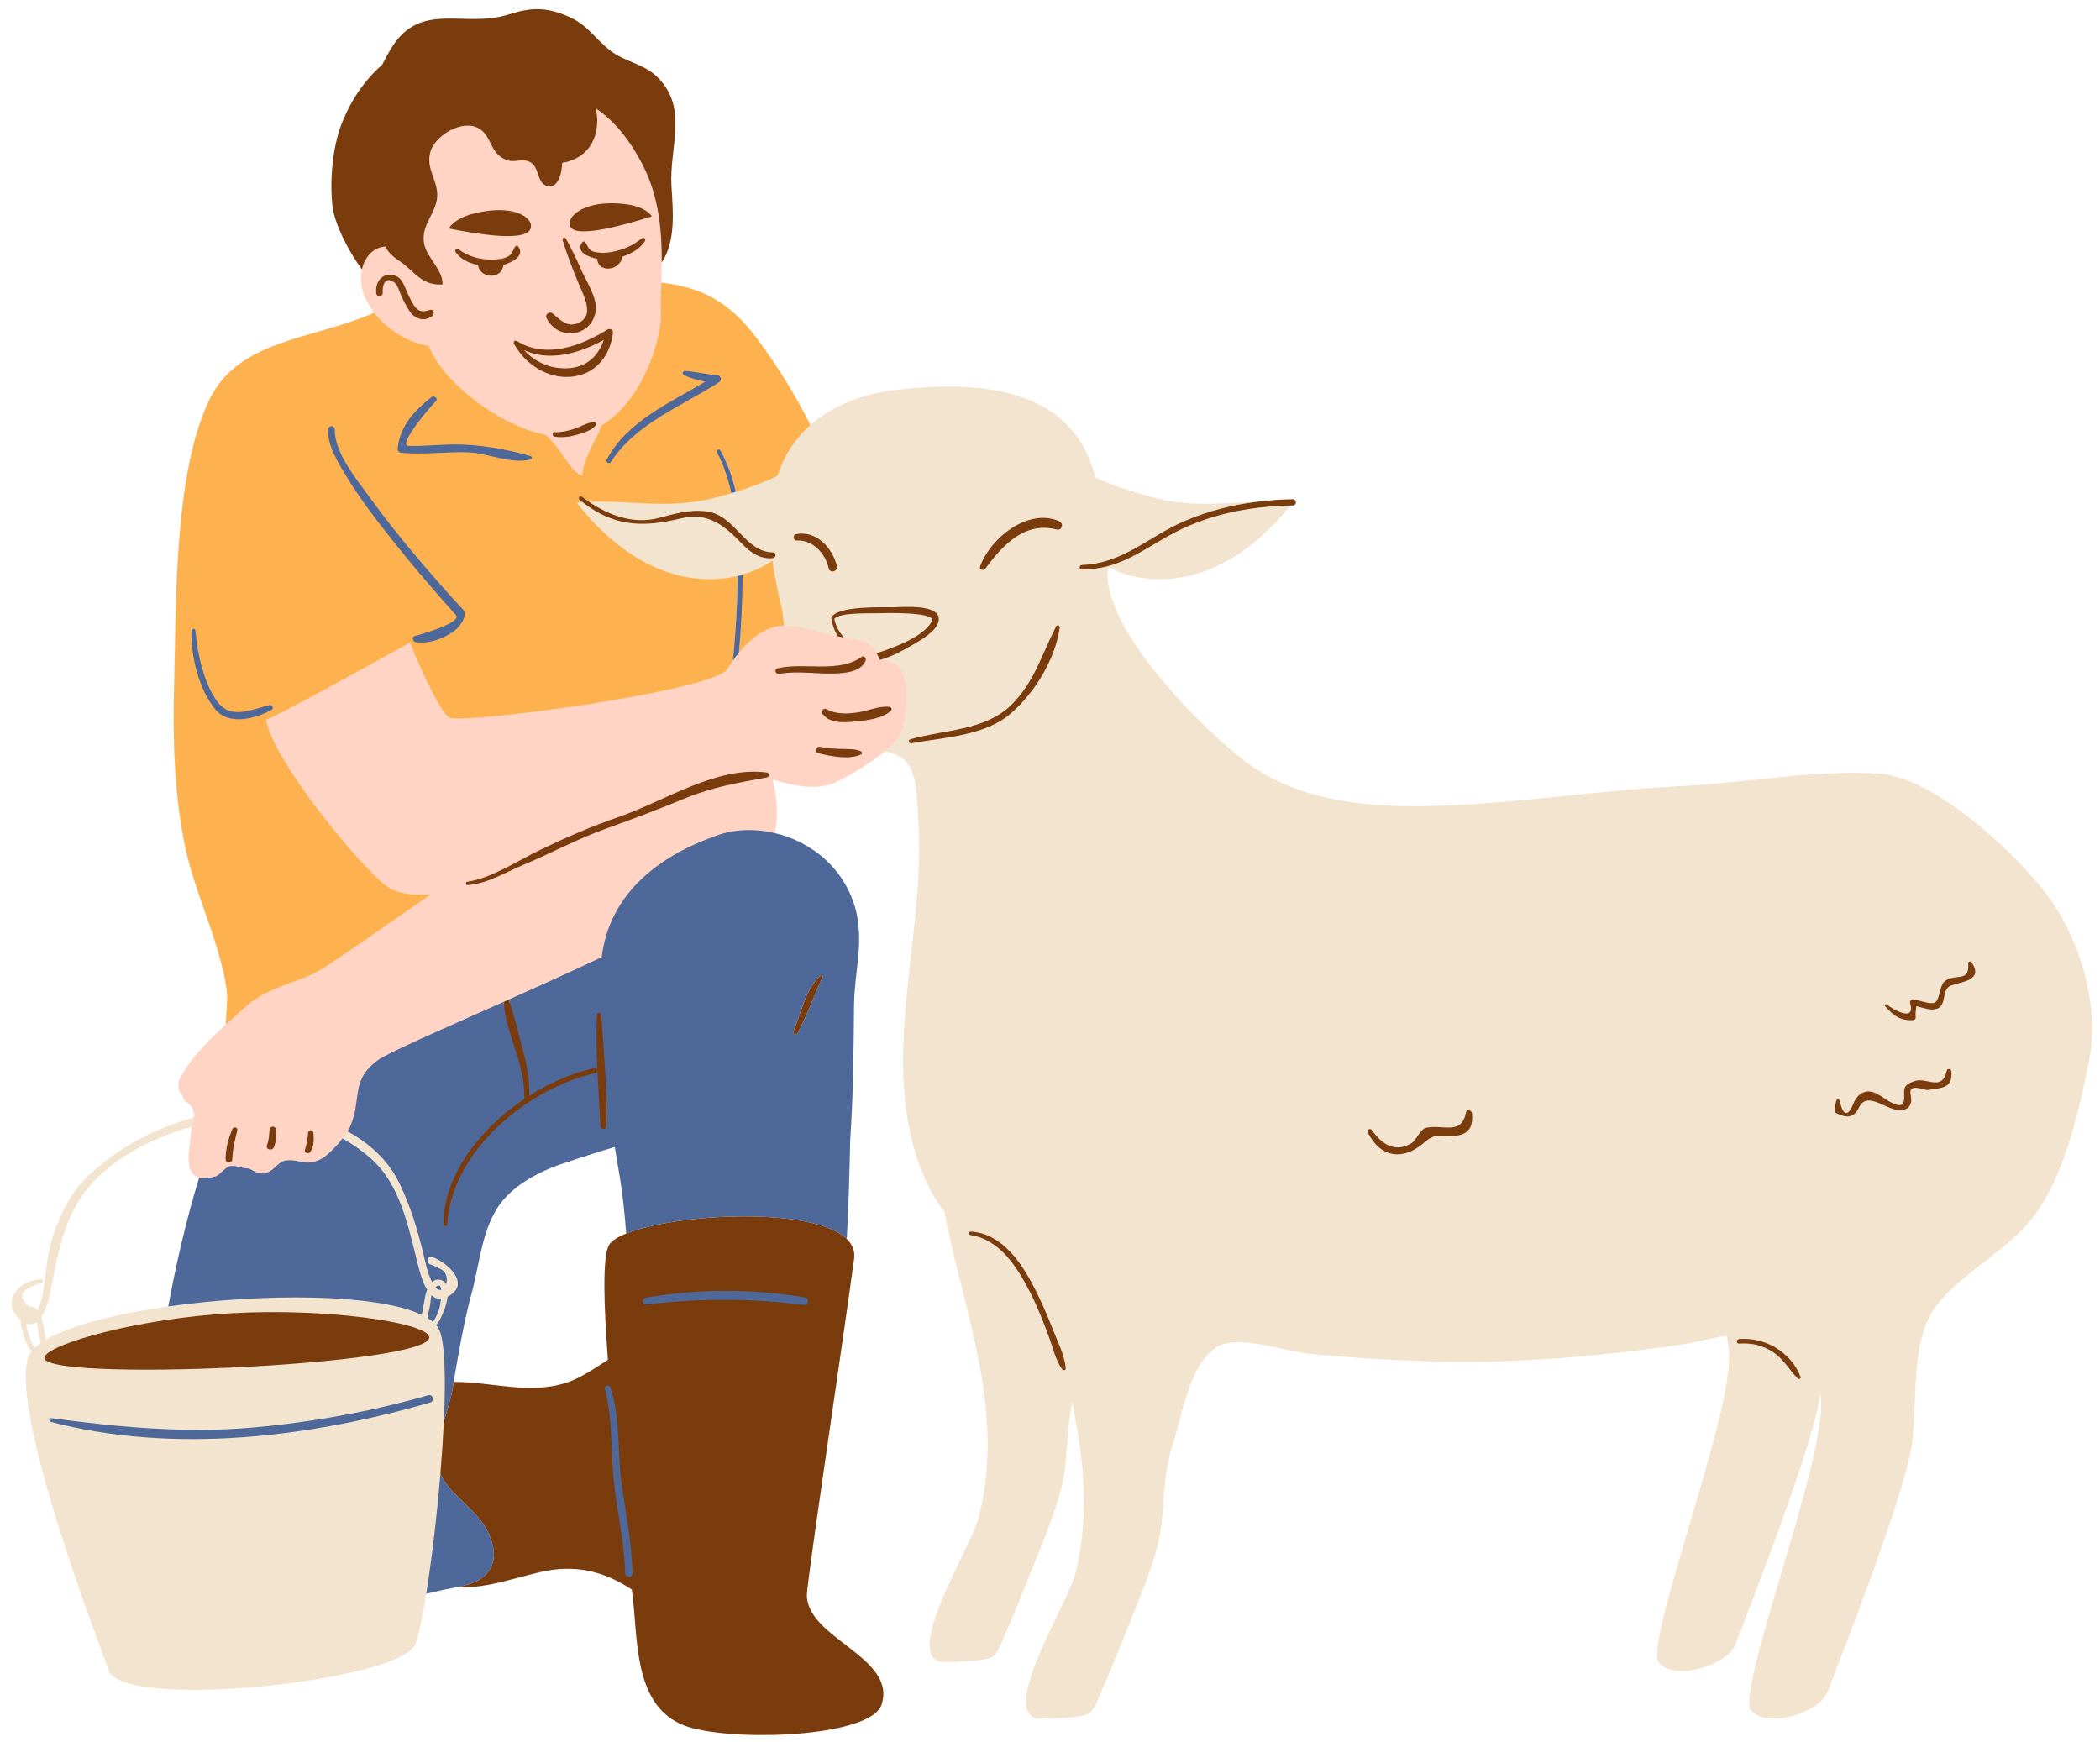
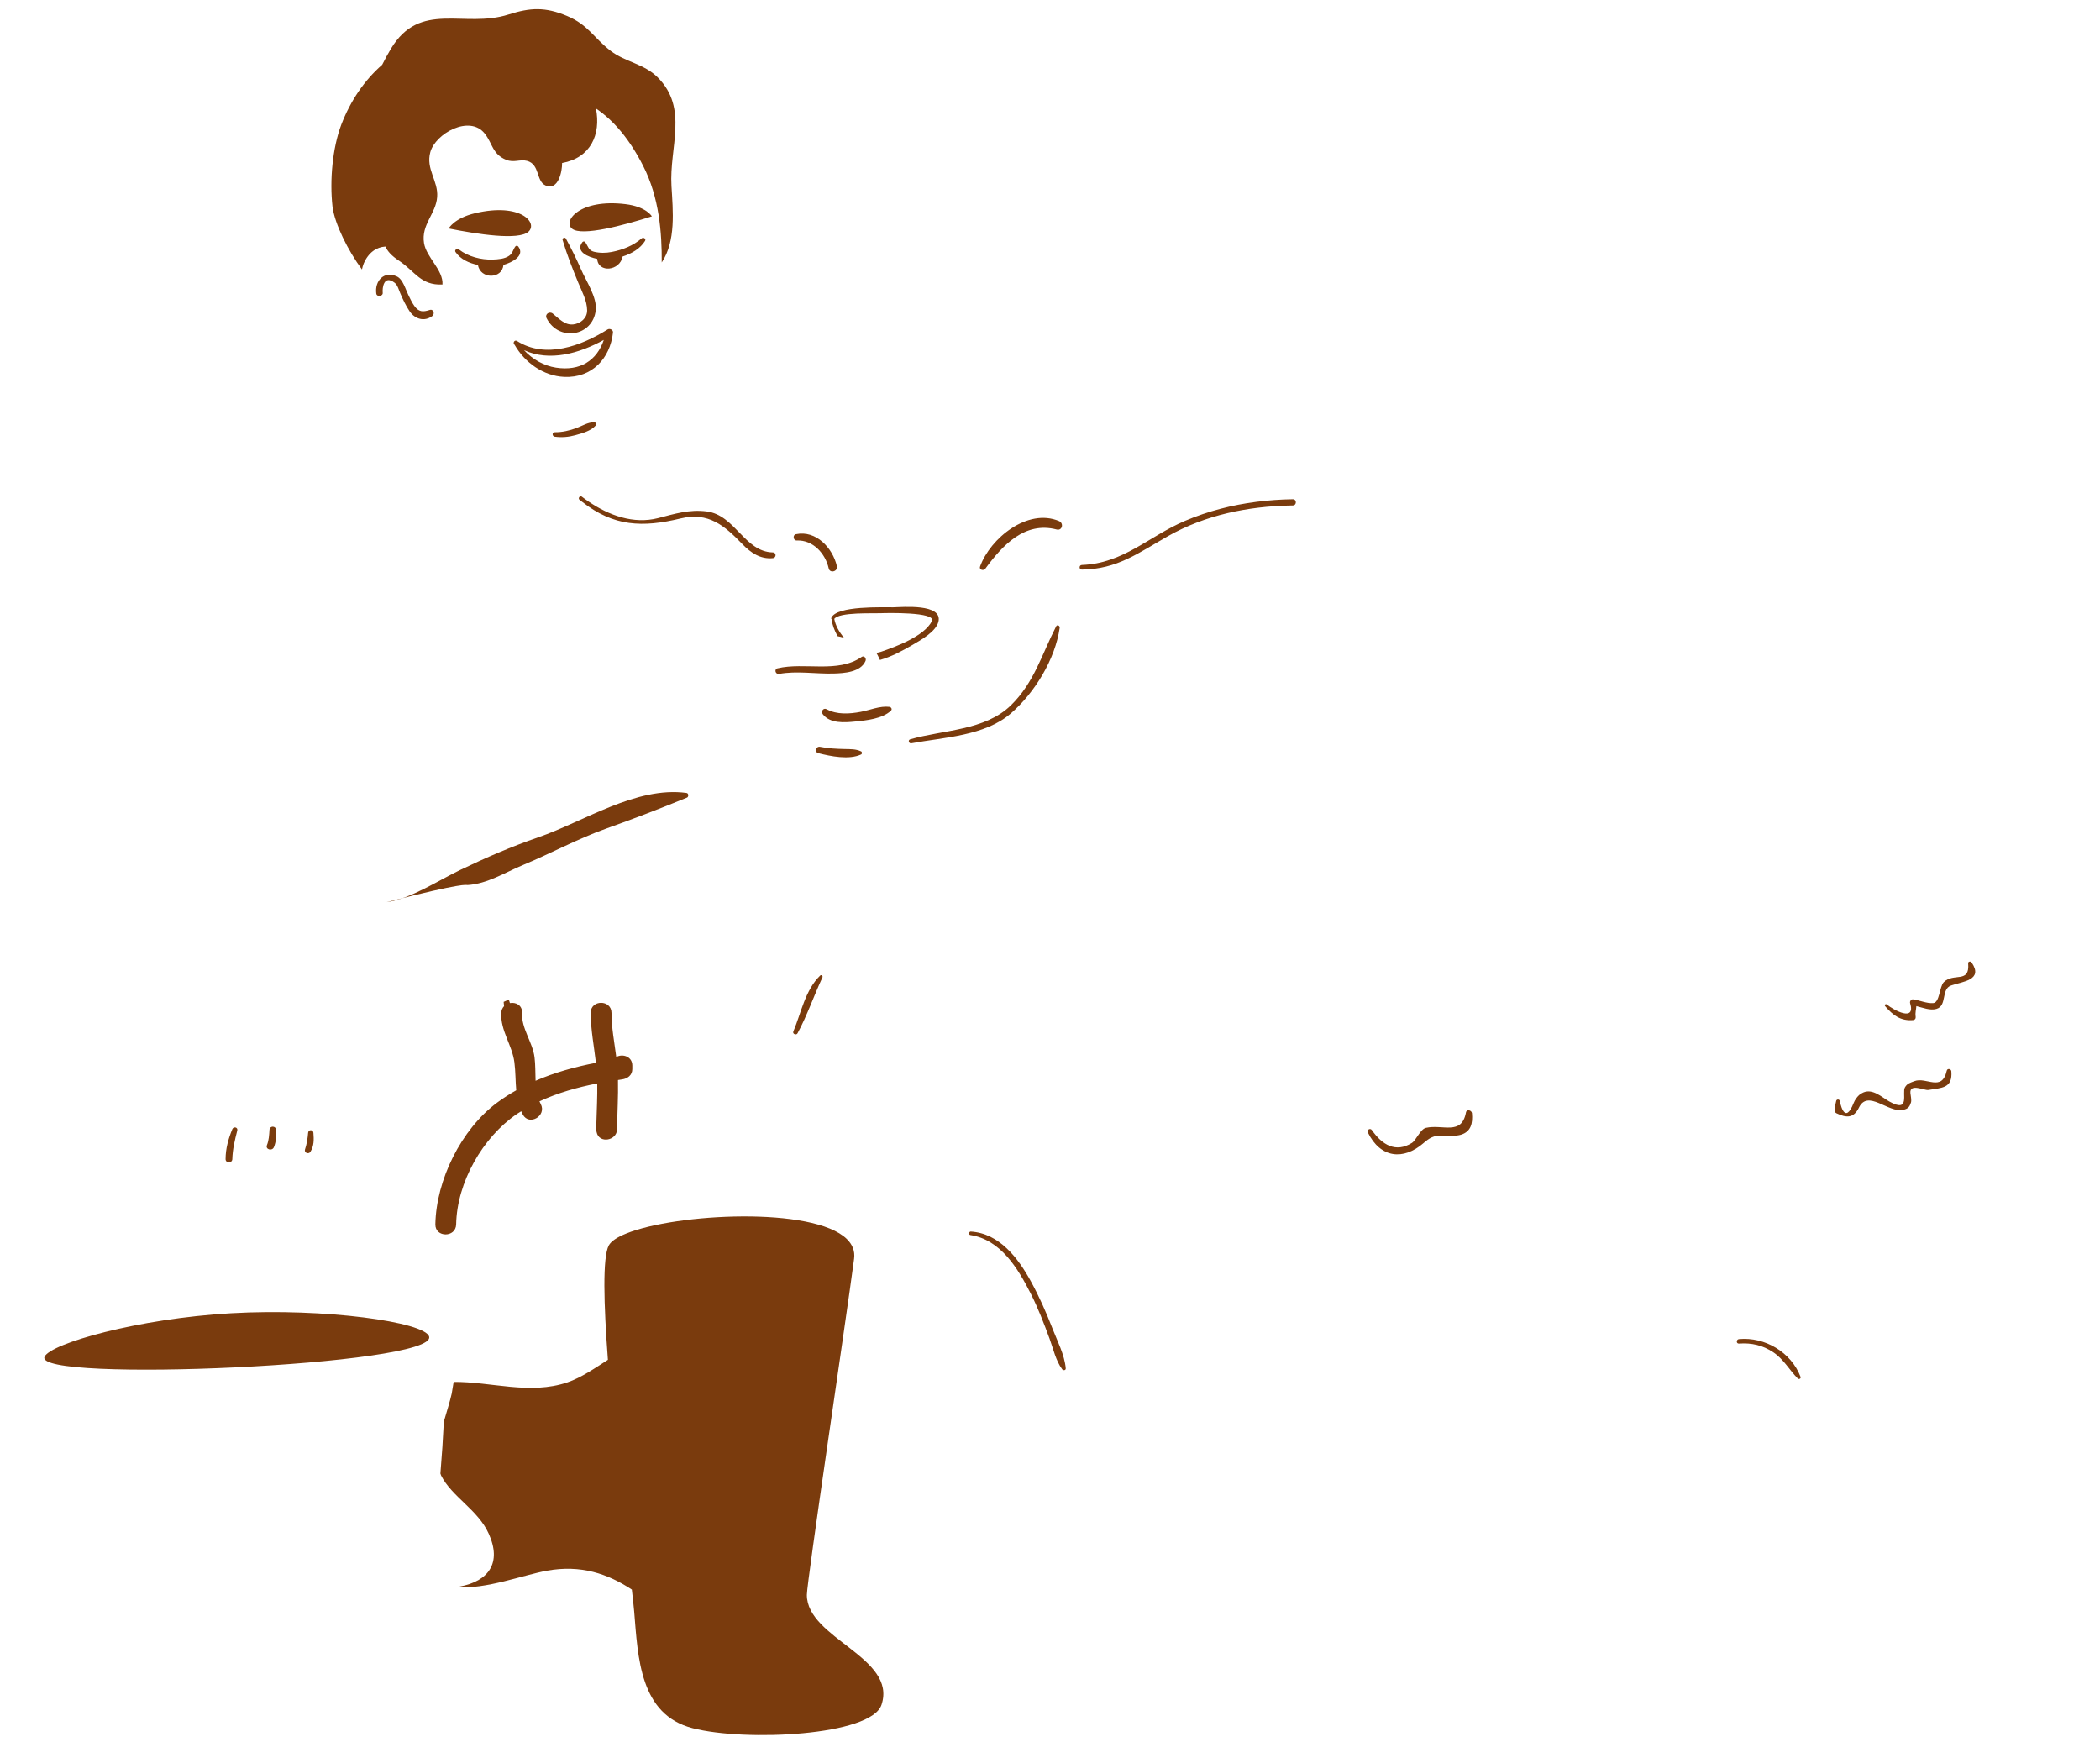
<svg xmlns="http://www.w3.org/2000/svg" height="418.6" preserveAspectRatio="xMidYMid meet" version="1.0" viewBox="-2.8 -2.2 504.7 418.6" width="504.7" zoomAndPan="magnify">
  <g id="change1_1">
-     <path d="M488.157,211.559c-8.153-10.136-26.471-27.08-39.686-27.865c-15.238-0.905-31.817,2.297-47.485,3.06 c-17.771,0.866-35.685,3.634-53.398,4.537c-17.478,0.891-36.854,0.296-51.044-10.423c-9.986-7.543-35.083-32.247-33.047-46.749 c1.579,0.8,3.361,1.493,5.392,2.074c15.463,3.638,29.141-5.19,38.428-16.894c-0.132,0.003-0.263,0.009-0.395,0.012 c0.053-0.066,0.108-0.134,0.16-0.199l0.088-0.11l0.741-0.018c0.416-0.005,0.425-0.413,0.425-0.459c0-0.072-0.022-0.433-0.417-0.433 c-2.861,0.038-5.784,0.245-8.714,0.62c-0.963,0.035-1.92,0.086-2.877,0.134c0.952-0.162,1.906-0.311,2.866-0.434 c-7.923,0.286-15.612,1.243-23.8-0.804c-3.72-0.93-9.534-2.558-14.88-5c-5.606-21.945-27.993-23.415-48.216-21.066 c-4.703,0.546-8.978,1.754-12.781,3.533c-2.959,1.384-5.454,3.032-7.557,4.887c-0.08,0.07-0.15,0.145-0.228,0.216l-0.041-0.083 c-3.394-6.878-7.682-13.835-12.745-20.679c-6.191-8.368-12.809-12.247-22.843-13.389l-0.275-0.031l0.009-0.276 c0.05-1.514,0.092-3.141,0.102-4.839l0-0.09l0.05-0.075c3.143-4.72,2.73-11.206,2.366-16.927l-0.078-1.248 c-0.175-2.892,0.152-5.785,0.469-8.583c0.715-6.32,1.39-12.291-3.72-17.381c-1.774-1.769-3.971-2.696-6.096-3.593 c-1.738-0.734-3.535-1.492-5.126-2.708c-1.547-1.182-2.679-2.342-3.773-3.465c-1.794-1.84-3.488-3.579-6.697-4.917 c-2.645-1.104-4.814-1.596-7.033-1.596c-1.952,0-4.051,0.392-6.805,1.27c-3.039,0.97-6.084,1.094-8.398,1.094 c-0.994,0-1.978-0.025-2.95-0.049c-0.943-0.024-1.874-0.047-2.791-0.047c-4.9,0-10.014,0.549-13.949,7.108 c-0.722,1.204-1.425,2.49-2.089,3.822l-0.026,0.053l-0.045,0.039c-4.245,3.702-7.526,8.512-9.75,14.293 c-1.996,5.321-2.816,12.985-2.09,19.521c0.481,3.852,3.435,10.154,7.022,14.985l0.082,0.11l-0.03,0.134 c-0.935,4.154,1.048,7.814,2.875,10.153l0.238,0.304l-0.354,0.155c-4.449,1.954-9.155,3.309-13.706,4.619 c-10.687,3.078-20.781,5.984-25.697,16.061c-7.506,15.381-7.979,41.45-8.325,60.485c-0.052,2.842-0.101,5.548-0.169,8.065 c-0.415,15.25,0.318,26.818,2.377,37.509c1.113,5.775,3.067,11.347,4.957,16.736c2.117,6.037,4.306,12.279,5.278,18.751 c0.243,1.619,0.113,3.526-0.025,5.546c-0.068,1.001-0.139,2.036-0.16,3.034l-0.002,0.128l-0.095,0.087 c-3.125,2.854-7.032,6.619-9.505,10.4c-0.21,0.43-0.489,0.856-0.759,1.27c-0.505,0.774-1.028,1.574-1.028,2.309 c0,1.604,0.155,1.75,0.37,1.952c0.298,0.28,0.567,0.602,0.811,1.626c0.198,0.405,0.465,0.566,0.802,0.771 c0.554,0.336,1.244,0.755,1.621,2.321c0.259,0.528,0.204,1.129,0.14,1.535l-0.03,0.191l-0.188,0.051 c-0.052,0.014-0.103,0.03-0.154,0.044c0.023-0.109,0.059-0.227,0.076-0.333c-9.852,2.675-19.258,7.804-26.218,14.818 c-4.707,4.743-8.257,13.334-9.108,19.906c-0.346,2.67-0.595,5.341-1.113,7.986c-0.247,1.262-0.622,2.471-1.176,3.624 c-0.503-0.596-1.154-0.947-1.988-0.836c-2.335-1.973-2.265-3.547,0.226-4.719c0.857-0.532,1.779-0.846,2.766-0.941 c0.555-0.094,0.418-0.994-0.134-0.975c-5.512,0.197-9.839,5.543-4.957,9.783c0.008,0.007,0.016,0.012,0.023,0.019 c0.045,1.433,0.495,2.994,0.773,3.853c0.33,1.026,0.933,2.664,1.856,3.69c-0.458,0.582-0.783,1.177-0.942,1.787 c-3.671,14.051,15.947,65.134,19.498,74.908c3.551,9.774,69.982,2.512,73.618-6.198c0.807-1.932,1.756-6.397,2.695-12.25 c0.017-0.104,0.033-0.214,0.05-0.319c2.896-0.669,5.263-1.179,7.509-1.603c0.518,0.05,1.072,0.075,1.646,0.075 c4.224,0,9.21-1.328,13.61-2.5c2.232-0.594,4.341-1.155,6.113-1.478c1.715-0.312,3.417-0.47,5.061-0.47 c5.396,0,10.348,1.605,15.582,5.054l0.117,0.077l0.016,0.14c0.312,2.733,0.484,4.354,0.559,5.255l0.138,1.72 c0.855,10.79,1.825,23.021,13.677,26.077c4.053,1.044,10.14,1.644,16.701,1.644c12.518,0,26.727-2.214,28.344-7.075 c1.983-5.966-3.165-9.935-8.616-14.136c-4.589-3.537-9.335-7.194-9.335-12.172c0-1.924,3.296-24.67,6.485-46.667 c2.097-14.466,4.077-28.129,4.871-34.176c0.222-1.692-0.343-3.206-1.678-4.5l-0.099-0.097l0.008-0.137 c0.446-7.58,0.628-15.21,0.804-22.589l0.03-1.247c0.728-10.769,0.823-21.721,0.917-32.391c0.068-3.219,0.376-5.896,0.674-8.483 c0.522-4.537,0.973-8.454-0.093-13.683c-2.297-9.474-9.534-16.517-19.357-18.84l-0.282-0.066l0.056-0.284 c0.775-3.919,0.565-8.455-0.59-12.771l-0.141-0.526l0.52,0.162c3.878,1.21,6.92,1.773,9.574,1.773c2.301,0,4.289-0.449,5.929-1.343 c2.323-1.067,7.48-4.06,11.172-7.096l0.105-0.086l0.134,0.022c0.085,0.014,0.157,0.036,0.24,0.051 c-0.097,0.082-0.189,0.163-0.288,0.245c7.942,1.299,7.572,7.763,8.141,17.823c1.611,28.494-10.649,59.209,2.233,86.385 c1.144,2.414,2.473,4.49,3.935,6.332c4.65,24.227,14.775,47.652,8.386,73.209c-1.266,6.331-17.095,31.024-10.13,34.823 c1.899,0.633,6.965,0,8.864,0c5.065-0.633,5.065-0.633,6.965-5.065c2.533-5.698,5.065-12.03,7.598-18.361s5.698-13.929,6.965-20.26 c1.068-6.411,0.791-12.373,2.199-18.643c0.179,1.269,0.371,2.505,0.597,3.689c2.365,12.394,3.208,25.083,0.119,37.438 c-1.266,6.331-17.095,31.024-10.13,34.823c1.899,0.633,6.964,0,8.864,0c5.065-0.633,5.065-0.633,6.965-5.065 c2.532-5.698,5.065-12.03,7.598-18.361c2.532-6.331,5.698-13.929,6.965-20.26c1.266-7.597,0.633-14.561,3.165-22.158 c2.157-6.472,4.283-21.333,12.061-23.892c5.314-1.748,15.479,1.834,21.225,2.381c9.248,0.88,18.528,1.417,27.812,1.732 c20.022,0.679,40.109-1.054,59.925-3.823c3.7-0.517,7.855-1.64,11.97-2.339c0.291,1.151,0.498,2.415,0.616,3.834 c1.266,14.562-20.612,70.39-16.813,74.822c3.799,4.432,16.404,0.614,18.361-4.432c1.957-5.046,17.446-44.431,19.979-57.727 c0.134-0.891,0.27-1.789,0.407-2.691c0.08,0.494,0.148,0.991,0.192,1.494c1.259,14.571-20.612,70.384-16.814,74.816 c3.799,4.432,16.404,0.614,18.361-4.432c1.957-5.045,17.442-44.42,19.978-57.722c2.181-11.443-0.814-27.024,6.904-36.033 c6.697-7.817,16.373-12.389,22.642-20.547c7.424-9.66,11.067-25.725,13.388-37.648C501.965,238.881,496.745,222.236,488.157,211.559 z M5.537,321.776c-0.622-0.869-1.064-2.235-1.294-2.81c-0.338-0.847-0.669-1.971-0.758-3.058c0.962,0.377,1.795,0.18,2.507-0.361 c0.056,0.15,0.094,0.269,0.108,0.331c0.177,0.77,0.204,1.566,0.333,2.344c0.1,0.601,0.403,1.523,0.521,2.397 C6.419,320.998,5.947,321.384,5.537,321.776z M45.347,280.942c-2.853,9.324-5.273,19.409-7.398,30.826 c-0.104,0.015-0.21,0.028-0.314,0.043c-12.489,1.766-23.484,4.526-29.37,7.979c-0.149-0.94-0.386-1.852-0.466-2.484 c-0.098-0.784-0.306-1.931-0.7-2.97c1.174-1.733,1.871-4.317,2.162-5.771c2.081-10.412,3.528-20.411,11.784-28.122 c6.11-5.707,14.036-9.524,22.242-11.818c0.026-0.115,0.058-0.223,0.087-0.336l0.317-0.089l-0.112,0.491 c-0.116,0.51-0.17,0.924-0.172,1.335c-0.059,0.542-0.129,1.102-0.201,1.668c-0.502,3.989-1.021,8.114,1.928,8.87l0.304,0.078 L45.347,280.942z M147.802,294.568c-2.143,0.865-3.536,1.808-4.029,2.724c-1.298,2.415-1.356,11.608-0.173,27.324l0.013,0.179 c0,0-1.041,0.669-1.49,0.961c-2.722,1.766-5.536,3.591-8.45,4.583c-2.649,0.901-5.559,1.339-8.896,1.339 c-3.085,0-6.214-0.366-9.24-0.722c-2.962-0.347-6.024-0.706-8.979-0.706l-0.684,0.004l0.059-0.353 c1.076-6.406,2.27-13.235,3.988-20.107c0.667-2.224,1.169-4.64,1.7-7.197c0.965-4.646,1.963-9.449,4.038-13.184 c3.476-6.951,11.951-10.642,16.694-12.223c3.749-1.25,8.167-2.702,12.513-3.992l0.327-0.098l0.055,0.337 c0.357,2.213,0.722,4.395,1.085,6.526c0.887,5.061,1.335,10.07,1.657,14.304l0.017,0.219L147.802,294.568z M263.259,133.662 l0.323,0.164c-0.12,0.033-0.239,0.069-0.36,0.1L263.259,133.662z" fill="#F3E4CF" />
-   </g>
+     </g>
  <g id="change2_1">
-     <path d="M87.12,72.97c-2.409-3.084-3.755-6.743-2.931-10.404c0.106-0.473,0.24-0.945,0.421-1.417 c1.145-2.671,3.076-3.96,5.216-4.091c0.501,1.119,1.45,2.2,3.221,3.374c3.959,2.625,5.226,5.986,10.495,5.754 c0.219-3.512-3.883-6.496-4.437-9.968c-0.711-4.46,2.845-6.989,3.16-11.061c0.301-3.888-2.773-6.693-1.644-10.798 c1.233-4.482,9.422-9.025,13.058-4.485c1.936,2.417,1.805,4.967,5.184,6.342c1.833,0.746,3.327-0.195,5.004,0.245 c3.127,0.82,2.128,4.909,4.466,5.916c3.063,1.318,3.997-3.442,3.954-5.399c6.872-1.246,9.374-6.844,8.141-13.107 c4.392,2.959,8.136,7.495,11.348,13.803c3.877,7.614,4.5,16.082,4.462,23.208c-0.009,1.701-0.051,3.331-0.101,4.847 c-0.089,2.709-0.188,5.08-0.096,6.932c0.297,5.968-4.015,21.222-14.313,27.429c-0.224,0.601-0.443,1.199-0.661,1.779 c-1.405,2.809-3.863,7.023-3.863,10.183c-2.458-0.351-4.916-5.618-6.672-7.374c-0.642-0.825-1.381-1.602-2.158-2.356 c-10.797-2.134-23.817-11.821-27.907-20.771c-0.097-0.214-0.185-0.434-0.28-0.65C95.768,80.375,90.441,77.221,87.12,72.97z M214.229,172.821c-0.212,1.633-2.045,3.646-4.421,5.599c-3.833,3.151-9.082,6.146-11.237,7.136 c-4.478,2.444-10.587,1.184-15.717-0.416c1.125,4.203,1.414,8.757,0.594,12.907c-4.887-1.155-9.915-0.957-14.167,0.638 c-13.781,4.878-25.594,13.858-27.477,29.176c-7.446,3.507-15.142,6.983-22.315,10.186c-0.418,0.187-0.833,0.372-1.247,0.556 c-15.459,6.892-28.228,12.422-30.309,14.075c-6.663,4.947-3.634,9.276-6.663,16.078c-0.143,0.293-0.332,0.622-0.552,0.973 c-0.333,0.53-0.744,1.112-1.206,1.709c-1.816,2.35-4.413,4.923-6.117,5.357c-3.029,1.237-4.846-0.618-7.875,0 c-1.817,0.618-2.423,2.474-4.846,3.092c-1.817,0-2.423-0.619-3.634-1.237c-1.817,0-2.423-0.618-4.24-0.618 c-1.211,0-2.423,1.856-3.634,2.474c-1.795,0.524-3.125,0.6-4.106,0.348c-3.655-0.938-2.428-6.473-1.951-10.861 c0-0.46,0.075-0.919,0.178-1.369c0.18-0.787,0.435-1.541,0.542-2.221c0.078-0.5,0.08-0.963-0.113-1.357 c-0.606-2.474-1.817-1.855-2.423-3.092c-0.605-2.473-1.211-0.618-1.211-3.71c0-1.236,1.211-2.473,1.817-3.71 c2.358-3.61,5.989-7.218,9.572-10.49c1.941-1.773,3.869-3.449,5.572-4.97c5.452-4.329,11.509-4.947,16.961-8.039 c4.341-2.619,14.533-9.776,26.719-18.3c-3.505,0.291-6.64-0.009-9.254-1.091c-4.924-2.037-28.846-30.784-30.335-40.963 c-0.085,0.95,34.647-18.456,34.648-18.457c0.739,2.458,7.113,16.897,9.402,18.057c2.722,1.677,63.502-6.271,66.855-11.715 c0.392-0.635,0.82-1.288,1.278-1.941c0.46-0.656,0.953-1.312,1.478-1.954c2.678-3.281,6.174-6.165,10.33-6.484 c0.166,0,0.323,0.016,0.487,0.019c4.757,0.092,8.635,1.61,12.895,2.511c0.245,0.052,0.485,0.11,0.732,0.157 c0.247,0.086,0.523,0.155,0.815,0.217c1.903,0.399,4.584,0.39,5.746,1.322c0.902,0.656,1.551,1.52,2.011,2.29 c0.464,0.775,0.735,1.453,0.868,1.725c0.064,0.131,0.098,0.17,0.106,0.078C217.414,156.314,214.784,168.552,214.229,172.821z" fill="#FFD4C4" />
-   </g>
+     </g>
  <g id="change3_1">
-     <path d="M179.187,79.239c-6.761-9.139-13.804-12.456-23.05-13.509c-0.089,2.709-0.188,5.08-0.096,6.932 c0.297,5.968-4.015,21.222-14.313,27.429c-0.224,0.601-0.443,1.199-0.661,1.779c-1.405,2.809-3.863,7.023-3.863,10.183 c-2.458-0.351-4.916-5.618-6.672-7.374c-0.642-0.825-1.381-1.602-2.158-2.356c-10.797-2.134-23.817-11.821-27.907-20.771 c-0.097-0.214-0.185-0.434-0.28-0.65c-4.419-0.527-9.746-3.681-13.067-7.932c-14.871,6.531-32.466,6.3-39.552,20.823 c-8.639,17.703-7.989,48.982-8.525,68.673c-0.342,12.561,0,25.204,2.383,37.574c2.37,12.299,8.403,23.287,10.232,35.475 c0.36,2.403-0.125,5.57-0.188,8.529c1.941-1.773,3.869-3.449,5.572-4.97c5.452-4.329,11.509-4.947,16.961-8.039 c4.341-2.619,14.533-9.776,26.719-18.3c-3.505,0.291-6.64-0.009-9.254-1.091c-4.924-2.037-28.846-30.784-30.335-40.963 c-0.085,0.95,34.647-18.456,34.648-18.457c0.739,2.458,7.113,16.897,9.402,18.057c2.722,1.677,63.502-6.271,66.855-11.715 c0.392-0.635,0.82-1.288,1.278-1.941c0.083-0.666,0.157-1.328,0.214-1.983c0.476-5.496,0.848-11.012,0.92-16.529 c0.008-0.613,0.015-1.231,0.02-1.852c-15.663,3.515-29.475-5.726-38.703-17.723c0.465-0.039,0.927-0.062,1.389-0.089 c-0.237-0.186-0.473-0.361-0.711-0.558c-0.404-0.336,0.146-1.053,0.564-0.731c0.546,0.421,1.113,0.827,1.693,1.22 c10.028-0.314,19.422,1.77,29.587-0.771c1.326-0.331,2.931-0.759,4.672-1.273c-0.746-3.413-1.839-6.716-3.448-9.797 c-0.281-0.539,0.517-1.012,0.817-0.477c1.725,3.073,2.895,6.446,3.698,9.952c3.158-0.97,6.698-2.227,10.009-3.812 c1.486-4.62,4.018-8.794,7.923-12.239C188.368,92.685,184.014,85.763,179.187,79.239z M184.563,141.743 c0.598,2.517,0.946,4.536,1.048,6.463c-0.164-0.003-0.32-0.019-0.487-0.019c-4.157,0.319-7.653,3.203-10.33,6.484 c0.535-5.977,0.851-11.97,0.892-17.972c0.002-0.257,0.002-0.519,0.003-0.778c2.852-0.895,5.194-2.026,7.159-3.376 C183.249,135.612,183.84,138.697,184.563,141.743z" fill="#FEB24F" />
-   </g>
+     </g>
  <g id="change4_1">
-     <path d="M101.833,292.081c0.19-10.659,6.214-22.843,14.832-29.249c1.477-1.098,3.018-2.082,4.605-2.974 c-0.198-2.196-0.147-4.435-0.448-6.752c-0.538-4.138-3.364-7.567-3.155-11.858c0.033-0.686,0.296-1.216,0.674-1.61 c-0.039-0.344-0.076-0.689-0.099-1.035c0.415-0.185,0.829-0.37,1.247-0.556c0.091,0.278,0.171,0.564,0.259,0.844 c1.413-0.266,3.008,0.514,2.918,2.357c-0.184,3.763,2.522,6.985,3,10.667c0.236,1.814,0.167,3.749,0.251,5.65 c4.622-2.001,9.533-3.359,14.506-4.311c-0.46-4.014-1.248-7.948-1.257-12.006c-0.007-3.225,4.993-3.224,5,0 c0.008,3.583,0.687,7.084,1.147,10.614c1.474-0.854,3.853-0.176,3.853,2.052v0.833c0,1.499-1.15,2.32-2.5,2.5 c-0.312,0.042-0.631,0.099-0.944,0.144c0.083,3.955-0.166,7.898-0.222,11.856c-0.039,2.748-4.343,3.502-4.911,0.665 c-0.056-0.278-0.111-0.556-0.167-0.833c-0.107-0.535-0.047-1.012,0.113-1.43c0.085-3.151,0.257-6.292,0.205-9.436 c-4.753,0.922-9.516,2.273-13.885,4.303c0.092,0.215,0.193,0.427,0.304,0.636c1.509,2.847-2.807,5.373-4.317,2.524 c-0.137-0.258-0.261-0.516-0.376-0.774c-0.336,0.212-0.682,0.411-1.01,0.635c-8.278,5.634-14.443,16.484-14.622,26.545 C106.776,295.302,101.776,295.307,101.833,292.081z M52.727,313.448c-22.397,1.282-43.263,7.243-44.806,10.426 c-3.095,6.385,94.399,2.121,92.408-4.823C99.33,315.568,75.263,312.158,52.727,313.448z M191.117,381.147 c0-3.177,9.375-65.73,11.353-80.804c0.245-1.871-0.415-3.445-1.766-4.754c-8.092-7.844-41-6.153-53.014-1.299 c-2.142,0.865-3.627,1.83-4.181,2.861c-1.514,2.816-1.225,13.978-0.208,27.488c-3.092,1.977-6.364,4.272-9.725,5.416 c-9.039,3.075-18.382-0.183-27.348-0.103c-0.157,0.934-0.313,1.868-0.468,2.802c-0.446,2.008-1.205,4.332-1.893,6.747 c-0.185,3.968-0.468,8.195-0.823,12.476c0.059,0.157,0.106,0.32,0.174,0.474c2.542,5.084,8.895,8.26,11.437,13.979 c3.177,6.989,0,11.437-6.989,12.708c-0.164,0.031-0.326,0.066-0.489,0.098c6.63,0.633,15.76-2.87,21.451-3.906 c8.151-1.482,14.633,0.724,20.424,4.539c0.278,2.431,0.475,4.246,0.558,5.246c0.916,11.1,1.331,24.785,14.039,28.062 c12.708,3.277,42.925,1.826,45.404-5.627C212.856,396.112,191.117,391.631,191.117,381.147z M53.036,276.391 c0.068-2.375,0.602-4.57,1.19-6.859c0.203-0.793-0.897-1.043-1.191-0.328c-0.95,2.309-1.613,4.671-1.619,7.187 C51.413,277.438,53.006,277.433,53.036,276.391z M84.189,62.567c0.106-0.473,0.24-0.945,0.421-1.417 c1.145-2.671,3.076-3.96,5.216-4.091c0.501,1.119,1.45,2.2,3.221,3.374c3.959,2.625,5.226,5.986,10.495,5.754 c0.219-3.512-3.883-6.496-4.437-9.968c-0.711-4.46,2.845-6.989,3.16-11.061c0.301-3.888-2.773-6.693-1.644-10.798 c1.233-4.482,9.422-9.025,13.058-4.485c1.936,2.417,1.805,4.967,5.184,6.342c1.833,0.746,3.327-0.195,5.004,0.245 c3.127,0.82,2.128,4.909,4.466,5.916c3.063,1.318,3.997-3.442,3.954-5.399c6.872-1.246,9.374-6.844,8.141-13.107 c4.392,2.959,8.136,7.495,11.348,13.803c3.877,7.614,4.5,16.082,4.462,23.208c3.435-5.159,2.698-12.39,2.338-18.359 c-0.565-9.366,4.172-18.676-3.338-26.159c-3.267-3.256-7.738-3.643-11.252-6.326c-4.138-3.159-5.356-6.259-10.537-8.421 c-5.225-2.18-8.749-2.024-14.044-0.335c-10.683,3.408-21.231-3.47-28.254,8.237c-0.712,1.187-1.422,2.481-2.1,3.842 c-4.279,3.731-7.617,8.651-9.834,14.414C77.11,33.394,76.408,41.12,77.11,47.44C77.63,51.599,80.845,58.063,84.189,62.567z M210.946,167.701c-2.231-0.281-4.717,0.793-6.897,1.202c-2.676,0.502-5.694,0.715-8.165-0.627 c-0.817-0.445-1.453,0.544-0.933,1.208c1.77,2.261,5.189,1.998,7.743,1.746c2.705-0.267,6.571-0.659,8.632-2.612 C211.702,168.262,211.376,167.755,210.946,167.701z M63.04,273.514c0.537-1.346,0.601-2.715,0.513-4.145 c-0.062-1.024-1.523-1.023-1.587-0.001c-0.079,1.261-0.138,2.495-0.611,3.681C60.937,274.097,62.628,274.547,63.04,273.514z M71.803,274.645c0.892-1.44,0.853-2.937,0.72-4.574c-0.066-0.817-1.199-0.816-1.267,0c-0.114,1.367-0.329,2.718-0.757,4.024 C70.24,274.886,71.388,275.316,71.803,274.645z M100.47,72.303c-1.635,0.525-2.622,0.515-3.696-0.979 c-0.589-0.82-1.011-1.778-1.46-2.678c-0.638-1.278-1.274-3.705-2.705-4.385c-3.103-1.476-5.403,1.074-4.975,4.108 c0.126,0.873,1.647,0.668,1.546-0.21c-0.126-1.087,0.239-4.432,2.897-2.368c0.665,0.516,0.996,1.741,1.314,2.484 c0.642,1.497,1.347,3.017,2.265,4.364c1.283,1.882,3.547,2.532,5.432,1.129C101.768,73.261,101.402,72.004,100.47,72.303z M415.131,319.663c-0.681,0.064-0.696,1.125,0,1.074c3.052-0.222,5.726,0.401,8.277,2.107c2.46,1.646,3.836,4.237,5.862,6.293 c0.267,0.271,0.817-0.002,0.67-0.39C427.679,322.797,421.332,319.079,415.131,319.663z M465.07,255.15 c-1.185,5.215-4.924,1.375-7.821,2.528c-1.043,0.415-1.653,0.5-2.237,1.496c-0.749,1.279,1.36,6.26-3.755,3.373 c-1.761-0.994-3.96-3.154-6.238-2.164c-0.847,0.368-1.28,0.807-1.807,1.557c-0.387,0.551-0.62,1.277-0.914,1.881 c-1.959,4.022-2.895-1.24-2.943-1.427c-0.108-0.424-0.746-0.424-0.852-0.002c-0.266,1.052-0.28,1.188-0.376,2.281 c-0.023,0.258,0.165,0.58,0.397,0.692c2.431,1.175,4.182,1.254,5.448-1.356c2.155-4.443,7.033,1.367,10.636,0.555 c1.238-0.279,1.541-0.776,1.866-1.785c0.179-0.555-0.086-1.695-0.137-2.248c-0.226-2.428,3.365-0.601,4.28-0.746 c3.312-0.526,5.887-0.402,5.555-4.486C466.123,254.699,465.218,254.497,465.07,255.15z M471.038,229.115 c-0.225-0.33-0.863-0.25-0.822,0.223c0.428,4.946-3.492,2.155-5.856,4.52c-1.065,1.065-0.962,4.941-2.571,5.043 c-1.592,0.101-3.258-0.702-4.833-0.908c-0.465-0.061-0.819,0.505-0.694,0.912c1.415,4.593-3.952,1.695-5.592,0.326 c-0.285-0.24-0.653,0.122-0.408,0.406c1.877,2.176,3.709,3.59,6.694,3.345c0.467-0.038,0.708-0.393,0.641-0.841 c-0.145-0.975,0.124-1.722,0.169-2.524c1.56,0.4,3.307,1.098,4.79,0.69c2.695-0.741,1.068-4.78,3.561-5.645 C468.882,233.702,473.962,233.393,471.038,229.115z M244.967,305.796c-3.063-5.612-7.578-11.559-14.445-11.982 c-0.475-0.029-0.589,0.763-0.114,0.835c7.272,1.094,11.43,8.004,14.485,14.018c1.784,3.512,3.194,7.212,4.557,10.903 c0.885,2.397,1.487,5.28,3.032,7.351c0.241,0.324,0.894,0.272,0.852-0.231c-0.272-3.256-2.058-6.646-3.228-9.668 C248.618,313.179,246.941,309.415,244.967,305.796z M251.883,148.695c0.069-0.481-0.588-0.868-0.85-0.358 c-3.475,6.764-5.235,13.465-10.868,18.982c-6.241,6.113-16.268,5.891-24.198,8.176c-0.625,0.179-0.359,1.073,0.264,0.958 c7.769-1.436,17.646-1.752,23.908-7.171C245.873,164.32,250.793,156.277,251.883,148.695z M349.517,265.198 c-1.045,5.606-5.599,2.772-9.615,3.687c-1.347,0.307-2.359,2.988-3.36,3.617c-3.89,2.447-7.152,0.49-9.626-3.064 c-0.413-0.595-1.288-0.088-0.969,0.566c2.986,6.126,8.503,6.782,13.369,2.551c1.318-1.146,2.561-1.999,4.555-1.739 c1.025,0.134,3.362,0.046,4.423-0.272c2.454-0.736,2.884-2.783,2.672-5.15C350.897,264.62,349.68,264.325,349.517,265.198z M307.915,117.793c-2.943,0.039-5.848,0.251-8.721,0.62c-5.885,0.755-11.622,2.219-17.184,4.576 c-8.744,3.705-14.772,10.238-24.807,10.606c-0.711,0.026-0.716,1.113,0,1.106c8.516-0.076,13.595-4.014,20.72-8.05 c8.957-5.073,19.187-7.15,29.394-7.352c0.199-0.004,0.399-0.012,0.598-0.015C308.876,119.272,308.877,117.78,307.915,117.793z M109.572,210.522c4.719-0.279,9.012-3.021,13.279-4.795c6.78-2.818,13.203-6.348,20.138-8.812 c6.486-2.304,12.813-4.745,19.187-7.355c6.42-2.629,12.6-3.648,19.358-4.903c0.571-0.106,0.597-1.095,0-1.175 c-12.092-1.627-24.609,6.877-35.601,10.662c-6.491,2.235-12.597,4.888-18.789,7.859c-5.28,2.533-11.882,6.933-17.679,7.732 C109.016,209.797,109.125,210.549,109.572,210.522z M112.066,61.493c0.574,3.47,5.856,3.424,6.116-0.015 c2.205-0.63,5.205-2.229,3.592-4.403c-0.201-0.271-0.548-0.282-0.748,0c-0.556,0.783-0.615,1.611-1.467,2.204 c-1.101,0.766-2.666,0.865-3.954,0.91c-2.785,0.095-5.889-0.703-8.111-2.424c-0.421-0.325-1.168,0.098-0.807,0.622 C107.886,60.123,109.916,61.056,112.066,61.493z M184.443,159.78c4.244-0.788,8.737,0.018,13.032-0.094 c2.557-0.067,6.582-0.29,7.744-3.04c0.237-0.56-0.305-1.388-0.943-0.943c-5.723,3.983-13.706,1.202-20.204,2.732 C183.188,158.643,183.571,159.942,184.443,159.78z M194.304,232.285c-3.597,3.485-4.56,8.978-6.442,13.444 c-0.246,0.585,0.718,0.97,1.011,0.427c2.32-4.29,3.922-9.017,5.985-13.443C195.022,232.36,194.606,231.993,194.304,232.285z M234.001,134.496c4.133-5.648,9.491-11.427,17.154-9.431c1.353,0.352,1.767-1.517,0.558-2.026 c-7.511-3.159-16.507,4.093-18.972,10.925C232.455,134.756,233.573,135.08,234.001,134.496z M138.702,118.38 c-0.579-0.393-1.146-0.8-1.693-1.22c-0.418-0.322-0.968,0.395-0.564,0.731c0.238,0.198,0.474,0.372,0.711,0.558 c7.501,5.896,14.468,6.19,23.613,3.965c6.709-1.633,10.611,1.774,14.846,6.158c2.017,2.089,4.324,3.662,7.311,3.381 c0.872-0.082,0.903-1.356,0-1.379c-6.829-0.172-9.011-8.964-15.885-9.848c-4.189-0.539-7.67,0.576-11.693,1.61 C149.458,123.85,143.543,121.67,138.702,118.38z M188.695,127.706c3.896-0.173,6.87,3.122,7.672,6.712 c0.286,1.28,2.261,0.738,1.964-0.541c-1.024-4.406-5.007-8.683-9.84-7.683C187.638,126.371,187.832,127.745,188.695,127.706z M196.996,146.305c-0.061,0.146-0.016,0.267,0.075,0.346c0.125,1.223,0.642,2.657,1.435,4.066c0.245,0.052,0.485,0.11,0.732,0.157 c0.247,0.086,0.523,0.155,0.815,0.217c-1.185-1.359-2.044-2.95-2.348-4.537c1.206-1.675,9.252-1.275,11.103-1.366 c1.234-0.06,13.477-0.346,12.357,1.898c-1.814,3.635-8.69,6.16-12.223,7.371c-0.37,0.127-0.749,0.198-1.132,0.246 c0.464,0.775,0.735,1.453,0.868,1.725c2.789-0.793,5.428-2.214,7.903-3.663c1.889-1.105,5.586-3.16,6.157-5.546 c1.054-4.402-8.736-3.49-10.845-3.452C209.474,143.81,198.244,143.311,196.996,146.305z M204.141,179.146 c0.283-0.131,0.283-0.616,0-0.748c-1.274-0.591-2.56-0.527-3.949-0.561c-1.979-0.048-3.947-0.134-5.891-0.533 c-0.994-0.204-1.421,1.279-0.422,1.531C196.857,179.586,201.267,180.477,204.141,179.146z M135.743,100.682 c-1.674,0.616-3.424,1.027-5.211,1.002c-0.713-0.011-0.664,0.987,0,1.074c1.692,0.22,3.305,0.087,4.945-0.365 c1.597-0.44,3.756-1.015,4.865-2.301c0.262-0.304,0.095-0.783-0.329-0.794C138.507,99.259,137.138,100.169,135.743,100.682z M111.385,49.045c-5.062,1.197-6.342,3.666-6.342,3.666c6.936,1.404,16.765,2.892,19.143,0.796 C126.564,51.411,122.384,46.442,111.385,49.045z M143.229,76.989c0.512-0.32,1.367,0.085,1.294,0.742 c-0.695,6.217-5.031,10.958-11.733,10.657c-4.977-0.223-9.438-3.389-11.909-7.703c-0.54-0.403-0.029-1.304,0.566-0.925 C128.35,84.15,136.882,80.944,143.229,76.989z M123.137,81.96c2.026,2.182,4.72,3.75,7.674,4.207 c5.84,0.904,9.858-1.754,11.502-6.663C136.441,82.737,129.305,84.79,123.137,81.96z M151.413,55.098 c-2.047,1.762-4.549,2.745-7.176,3.262c-1.404,0.276-2.902,0.291-4.293-0.051c-1.318-0.324-1.399-1.323-2.063-2.266 c-0.199-0.282-0.547-0.272-0.748,0c-1.666,2.258,1.39,3.542,3.593,3.982c0.211,3.443,5.479,2.93,6.108-0.566 c2.207-0.706,4.265-1.929,5.386-3.74C152.541,55.199,151.838,54.733,151.413,55.098z M147.522,46.865 c-10.999-1.342-15.179,4.105-12.801,5.929c2.378,1.824,12.207-0.79,19.143-2.989C153.864,49.805,152.584,47.482,147.522,46.865z M135.009,75.774c-2.076,0.257-3.511-1.445-4.956-2.597c-0.82-0.653-1.979,0.143-1.473,1.137c2.889,5.671,11.094,4.377,11.798-1.944 c0.344-3.086-2.289-6.986-3.48-9.703c-1.128-2.573-2.35-5.056-3.698-7.519c-0.236-0.43-0.932-0.136-0.791,0.335 c1.056,3.532,2.378,6.911,3.788,10.317c0.877,2.118,2.076,4.236,2.111,6.571C138.336,74.27,136.731,75.561,135.009,75.774z" fill="#7A3B0D" />
+     <path d="M101.833,292.081c0.19-10.659,6.214-22.843,14.832-29.249c1.477-1.098,3.018-2.082,4.605-2.974 c-0.198-2.196-0.147-4.435-0.448-6.752c-0.538-4.138-3.364-7.567-3.155-11.858c0.033-0.686,0.296-1.216,0.674-1.61 c-0.039-0.344-0.076-0.689-0.099-1.035c0.415-0.185,0.829-0.37,1.247-0.556c0.091,0.278,0.171,0.564,0.259,0.844 c1.413-0.266,3.008,0.514,2.918,2.357c-0.184,3.763,2.522,6.985,3,10.667c0.236,1.814,0.167,3.749,0.251,5.65 c4.622-2.001,9.533-3.359,14.506-4.311c-0.46-4.014-1.248-7.948-1.257-12.006c-0.007-3.225,4.993-3.224,5,0 c0.008,3.583,0.687,7.084,1.147,10.614c1.474-0.854,3.853-0.176,3.853,2.052v0.833c0,1.499-1.15,2.32-2.5,2.5 c-0.312,0.042-0.631,0.099-0.944,0.144c0.083,3.955-0.166,7.898-0.222,11.856c-0.039,2.748-4.343,3.502-4.911,0.665 c-0.056-0.278-0.111-0.556-0.167-0.833c-0.107-0.535-0.047-1.012,0.113-1.43c0.085-3.151,0.257-6.292,0.205-9.436 c-4.753,0.922-9.516,2.273-13.885,4.303c0.092,0.215,0.193,0.427,0.304,0.636c1.509,2.847-2.807,5.373-4.317,2.524 c-0.137-0.258-0.261-0.516-0.376-0.774c-0.336,0.212-0.682,0.411-1.01,0.635c-8.278,5.634-14.443,16.484-14.622,26.545 C106.776,295.302,101.776,295.307,101.833,292.081z M52.727,313.448c-22.397,1.282-43.263,7.243-44.806,10.426 c-3.095,6.385,94.399,2.121,92.408-4.823C99.33,315.568,75.263,312.158,52.727,313.448z M191.117,381.147 c0-3.177,9.375-65.73,11.353-80.804c0.245-1.871-0.415-3.445-1.766-4.754c-8.092-7.844-41-6.153-53.014-1.299 c-2.142,0.865-3.627,1.83-4.181,2.861c-1.514,2.816-1.225,13.978-0.208,27.488c-3.092,1.977-6.364,4.272-9.725,5.416 c-9.039,3.075-18.382-0.183-27.348-0.103c-0.157,0.934-0.313,1.868-0.468,2.802c-0.446,2.008-1.205,4.332-1.893,6.747 c-0.185,3.968-0.468,8.195-0.823,12.476c0.059,0.157,0.106,0.32,0.174,0.474c2.542,5.084,8.895,8.26,11.437,13.979 c3.177,6.989,0,11.437-6.989,12.708c-0.164,0.031-0.326,0.066-0.489,0.098c6.63,0.633,15.76-2.87,21.451-3.906 c8.151-1.482,14.633,0.724,20.424,4.539c0.278,2.431,0.475,4.246,0.558,5.246c0.916,11.1,1.331,24.785,14.039,28.062 c12.708,3.277,42.925,1.826,45.404-5.627C212.856,396.112,191.117,391.631,191.117,381.147z M53.036,276.391 c0.068-2.375,0.602-4.57,1.19-6.859c0.203-0.793-0.897-1.043-1.191-0.328c-0.95,2.309-1.613,4.671-1.619,7.187 C51.413,277.438,53.006,277.433,53.036,276.391z M84.189,62.567c0.106-0.473,0.24-0.945,0.421-1.417 c1.145-2.671,3.076-3.96,5.216-4.091c0.501,1.119,1.45,2.2,3.221,3.374c3.959,2.625,5.226,5.986,10.495,5.754 c0.219-3.512-3.883-6.496-4.437-9.968c-0.711-4.46,2.845-6.989,3.16-11.061c0.301-3.888-2.773-6.693-1.644-10.798 c1.233-4.482,9.422-9.025,13.058-4.485c1.936,2.417,1.805,4.967,5.184,6.342c1.833,0.746,3.327-0.195,5.004,0.245 c3.127,0.82,2.128,4.909,4.466,5.916c3.063,1.318,3.997-3.442,3.954-5.399c6.872-1.246,9.374-6.844,8.141-13.107 c4.392,2.959,8.136,7.495,11.348,13.803c3.877,7.614,4.5,16.082,4.462,23.208c3.435-5.159,2.698-12.39,2.338-18.359 c-0.565-9.366,4.172-18.676-3.338-26.159c-3.267-3.256-7.738-3.643-11.252-6.326c-4.138-3.159-5.356-6.259-10.537-8.421 c-5.225-2.18-8.749-2.024-14.044-0.335c-10.683,3.408-21.231-3.47-28.254,8.237c-0.712,1.187-1.422,2.481-2.1,3.842 c-4.279,3.731-7.617,8.651-9.834,14.414C77.11,33.394,76.408,41.12,77.11,47.44C77.63,51.599,80.845,58.063,84.189,62.567z M210.946,167.701c-2.231-0.281-4.717,0.793-6.897,1.202c-2.676,0.502-5.694,0.715-8.165-0.627 c-0.817-0.445-1.453,0.544-0.933,1.208c1.77,2.261,5.189,1.998,7.743,1.746c2.705-0.267,6.571-0.659,8.632-2.612 C211.702,168.262,211.376,167.755,210.946,167.701z M63.04,273.514c0.537-1.346,0.601-2.715,0.513-4.145 c-0.062-1.024-1.523-1.023-1.587-0.001c-0.079,1.261-0.138,2.495-0.611,3.681C60.937,274.097,62.628,274.547,63.04,273.514z M71.803,274.645c0.892-1.44,0.853-2.937,0.72-4.574c-0.066-0.817-1.199-0.816-1.267,0c-0.114,1.367-0.329,2.718-0.757,4.024 C70.24,274.886,71.388,275.316,71.803,274.645z M100.47,72.303c-1.635,0.525-2.622,0.515-3.696-0.979 c-0.589-0.82-1.011-1.778-1.46-2.678c-0.638-1.278-1.274-3.705-2.705-4.385c-3.103-1.476-5.403,1.074-4.975,4.108 c0.126,0.873,1.647,0.668,1.546-0.21c-0.126-1.087,0.239-4.432,2.897-2.368c0.665,0.516,0.996,1.741,1.314,2.484 c0.642,1.497,1.347,3.017,2.265,4.364c1.283,1.882,3.547,2.532,5.432,1.129C101.768,73.261,101.402,72.004,100.47,72.303z M415.131,319.663c-0.681,0.064-0.696,1.125,0,1.074c3.052-0.222,5.726,0.401,8.277,2.107c2.46,1.646,3.836,4.237,5.862,6.293 c0.267,0.271,0.817-0.002,0.67-0.39C427.679,322.797,421.332,319.079,415.131,319.663z M465.07,255.15 c-1.185,5.215-4.924,1.375-7.821,2.528c-1.043,0.415-1.653,0.5-2.237,1.496c-0.749,1.279,1.36,6.26-3.755,3.373 c-1.761-0.994-3.96-3.154-6.238-2.164c-0.847,0.368-1.28,0.807-1.807,1.557c-0.387,0.551-0.62,1.277-0.914,1.881 c-1.959,4.022-2.895-1.24-2.943-1.427c-0.108-0.424-0.746-0.424-0.852-0.002c-0.266,1.052-0.28,1.188-0.376,2.281 c-0.023,0.258,0.165,0.58,0.397,0.692c2.431,1.175,4.182,1.254,5.448-1.356c2.155-4.443,7.033,1.367,10.636,0.555 c1.238-0.279,1.541-0.776,1.866-1.785c0.179-0.555-0.086-1.695-0.137-2.248c-0.226-2.428,3.365-0.601,4.28-0.746 c3.312-0.526,5.887-0.402,5.555-4.486C466.123,254.699,465.218,254.497,465.07,255.15z M471.038,229.115 c-0.225-0.33-0.863-0.25-0.822,0.223c0.428,4.946-3.492,2.155-5.856,4.52c-1.065,1.065-0.962,4.941-2.571,5.043 c-1.592,0.101-3.258-0.702-4.833-0.908c-0.465-0.061-0.819,0.505-0.694,0.912c1.415,4.593-3.952,1.695-5.592,0.326 c-0.285-0.24-0.653,0.122-0.408,0.406c1.877,2.176,3.709,3.59,6.694,3.345c0.467-0.038,0.708-0.393,0.641-0.841 c-0.145-0.975,0.124-1.722,0.169-2.524c1.56,0.4,3.307,1.098,4.79,0.69c2.695-0.741,1.068-4.78,3.561-5.645 C468.882,233.702,473.962,233.393,471.038,229.115z M244.967,305.796c-3.063-5.612-7.578-11.559-14.445-11.982 c-0.475-0.029-0.589,0.763-0.114,0.835c7.272,1.094,11.43,8.004,14.485,14.018c1.784,3.512,3.194,7.212,4.557,10.903 c0.885,2.397,1.487,5.28,3.032,7.351c0.241,0.324,0.894,0.272,0.852-0.231c-0.272-3.256-2.058-6.646-3.228-9.668 C248.618,313.179,246.941,309.415,244.967,305.796z M251.883,148.695c0.069-0.481-0.588-0.868-0.85-0.358 c-3.475,6.764-5.235,13.465-10.868,18.982c-6.241,6.113-16.268,5.891-24.198,8.176c-0.625,0.179-0.359,1.073,0.264,0.958 c7.769-1.436,17.646-1.752,23.908-7.171C245.873,164.32,250.793,156.277,251.883,148.695z M349.517,265.198 c-1.045,5.606-5.599,2.772-9.615,3.687c-1.347,0.307-2.359,2.988-3.36,3.617c-3.89,2.447-7.152,0.49-9.626-3.064 c-0.413-0.595-1.288-0.088-0.969,0.566c2.986,6.126,8.503,6.782,13.369,2.551c1.318-1.146,2.561-1.999,4.555-1.739 c1.025,0.134,3.362,0.046,4.423-0.272c2.454-0.736,2.884-2.783,2.672-5.15C350.897,264.62,349.68,264.325,349.517,265.198z M307.915,117.793c-2.943,0.039-5.848,0.251-8.721,0.62c-5.885,0.755-11.622,2.219-17.184,4.576 c-8.744,3.705-14.772,10.238-24.807,10.606c-0.711,0.026-0.716,1.113,0,1.106c8.516-0.076,13.595-4.014,20.72-8.05 c8.957-5.073,19.187-7.15,29.394-7.352c0.199-0.004,0.399-0.012,0.598-0.015C308.876,119.272,308.877,117.78,307.915,117.793z M109.572,210.522c4.719-0.279,9.012-3.021,13.279-4.795c6.78-2.818,13.203-6.348,20.138-8.812 c6.486-2.304,12.813-4.745,19.187-7.355c0.571-0.106,0.597-1.095,0-1.175 c-12.092-1.627-24.609,6.877-35.601,10.662c-6.491,2.235-12.597,4.888-18.789,7.859c-5.28,2.533-11.882,6.933-17.679,7.732 C109.016,209.797,109.125,210.549,109.572,210.522z M112.066,61.493c0.574,3.47,5.856,3.424,6.116-0.015 c2.205-0.63,5.205-2.229,3.592-4.403c-0.201-0.271-0.548-0.282-0.748,0c-0.556,0.783-0.615,1.611-1.467,2.204 c-1.101,0.766-2.666,0.865-3.954,0.91c-2.785,0.095-5.889-0.703-8.111-2.424c-0.421-0.325-1.168,0.098-0.807,0.622 C107.886,60.123,109.916,61.056,112.066,61.493z M184.443,159.78c4.244-0.788,8.737,0.018,13.032-0.094 c2.557-0.067,6.582-0.29,7.744-3.04c0.237-0.56-0.305-1.388-0.943-0.943c-5.723,3.983-13.706,1.202-20.204,2.732 C183.188,158.643,183.571,159.942,184.443,159.78z M194.304,232.285c-3.597,3.485-4.56,8.978-6.442,13.444 c-0.246,0.585,0.718,0.97,1.011,0.427c2.32-4.29,3.922-9.017,5.985-13.443C195.022,232.36,194.606,231.993,194.304,232.285z M234.001,134.496c4.133-5.648,9.491-11.427,17.154-9.431c1.353,0.352,1.767-1.517,0.558-2.026 c-7.511-3.159-16.507,4.093-18.972,10.925C232.455,134.756,233.573,135.08,234.001,134.496z M138.702,118.38 c-0.579-0.393-1.146-0.8-1.693-1.22c-0.418-0.322-0.968,0.395-0.564,0.731c0.238,0.198,0.474,0.372,0.711,0.558 c7.501,5.896,14.468,6.19,23.613,3.965c6.709-1.633,10.611,1.774,14.846,6.158c2.017,2.089,4.324,3.662,7.311,3.381 c0.872-0.082,0.903-1.356,0-1.379c-6.829-0.172-9.011-8.964-15.885-9.848c-4.189-0.539-7.67,0.576-11.693,1.61 C149.458,123.85,143.543,121.67,138.702,118.38z M188.695,127.706c3.896-0.173,6.87,3.122,7.672,6.712 c0.286,1.28,2.261,0.738,1.964-0.541c-1.024-4.406-5.007-8.683-9.84-7.683C187.638,126.371,187.832,127.745,188.695,127.706z M196.996,146.305c-0.061,0.146-0.016,0.267,0.075,0.346c0.125,1.223,0.642,2.657,1.435,4.066c0.245,0.052,0.485,0.11,0.732,0.157 c0.247,0.086,0.523,0.155,0.815,0.217c-1.185-1.359-2.044-2.95-2.348-4.537c1.206-1.675,9.252-1.275,11.103-1.366 c1.234-0.06,13.477-0.346,12.357,1.898c-1.814,3.635-8.69,6.16-12.223,7.371c-0.37,0.127-0.749,0.198-1.132,0.246 c0.464,0.775,0.735,1.453,0.868,1.725c2.789-0.793,5.428-2.214,7.903-3.663c1.889-1.105,5.586-3.16,6.157-5.546 c1.054-4.402-8.736-3.49-10.845-3.452C209.474,143.81,198.244,143.311,196.996,146.305z M204.141,179.146 c0.283-0.131,0.283-0.616,0-0.748c-1.274-0.591-2.56-0.527-3.949-0.561c-1.979-0.048-3.947-0.134-5.891-0.533 c-0.994-0.204-1.421,1.279-0.422,1.531C196.857,179.586,201.267,180.477,204.141,179.146z M135.743,100.682 c-1.674,0.616-3.424,1.027-5.211,1.002c-0.713-0.011-0.664,0.987,0,1.074c1.692,0.22,3.305,0.087,4.945-0.365 c1.597-0.44,3.756-1.015,4.865-2.301c0.262-0.304,0.095-0.783-0.329-0.794C138.507,99.259,137.138,100.169,135.743,100.682z M111.385,49.045c-5.062,1.197-6.342,3.666-6.342,3.666c6.936,1.404,16.765,2.892,19.143,0.796 C126.564,51.411,122.384,46.442,111.385,49.045z M143.229,76.989c0.512-0.32,1.367,0.085,1.294,0.742 c-0.695,6.217-5.031,10.958-11.733,10.657c-4.977-0.223-9.438-3.389-11.909-7.703c-0.54-0.403-0.029-1.304,0.566-0.925 C128.35,84.15,136.882,80.944,143.229,76.989z M123.137,81.96c2.026,2.182,4.72,3.75,7.674,4.207 c5.84,0.904,9.858-1.754,11.502-6.663C136.441,82.737,129.305,84.79,123.137,81.96z M151.413,55.098 c-2.047,1.762-4.549,2.745-7.176,3.262c-1.404,0.276-2.902,0.291-4.293-0.051c-1.318-0.324-1.399-1.323-2.063-2.266 c-0.199-0.282-0.547-0.272-0.748,0c-1.666,2.258,1.39,3.542,3.593,3.982c0.211,3.443,5.479,2.93,6.108-0.566 c2.207-0.706,4.265-1.929,5.386-3.74C152.541,55.199,151.838,54.733,151.413,55.098z M147.522,46.865 c-10.999-1.342-15.179,4.105-12.801,5.929c2.378,1.824,12.207-0.79,19.143-2.989C153.864,49.805,152.584,47.482,147.522,46.865z M135.009,75.774c-2.076,0.257-3.511-1.445-4.956-2.597c-0.82-0.653-1.979,0.143-1.473,1.137c2.889,5.671,11.094,4.377,11.798-1.944 c0.344-3.086-2.289-6.986-3.48-9.703c-1.128-2.573-2.35-5.056-3.698-7.519c-0.236-0.43-0.932-0.136-0.791,0.335 c1.056,3.532,2.378,6.911,3.788,10.317c0.877,2.118,2.076,4.236,2.111,6.571C138.336,74.27,136.731,75.561,135.009,75.774z" fill="#7A3B0D" />
  </g>
  <g id="change5_1">
-     <path d="M100.894,309.1c0.648,0.604,1.41,0.943,2.3,0.873c-0.109,1.009-0.285,1.914-0.343,2.104 c-0.21,0.694-0.821,2.53-1.635,3.434c-0.369-0.313-0.779-0.615-1.242-0.902c0.028-0.917,0.36-1.966,0.497-2.603 C100.66,311.134,100.683,310.07,100.894,309.1z M98.6,313.865c0.121-1.331,0.526-2.746,0.636-3.597 c0.089-0.688,0.289-1.605,0.626-2.461c-1.214-1.956-1.897-4.735-2.286-6.275c-2.228-8.803-4.154-19.036-11.276-25.31 c-2.087-1.839-4.371-3.432-6.788-4.784c-1.816,2.35-4.413,4.923-6.117,5.357c-3.029,1.237-4.846-0.618-7.875,0 c-1.817,0.618-2.423,2.474-4.846,3.092c-1.817,0-2.423-0.619-3.634-1.237c-1.817,0-2.423-0.618-4.24-0.618 c-1.211,0-2.423,1.856-3.634,2.474c-1.795,0.524-3.125,0.6-4.106,0.348c-3.098,10.123-5.487,20.531-7.425,30.956 C60.306,308.605,87.86,308.683,98.6,313.865z M102.157,306.948c-0.117,0.079-0.205,0.178-0.303,0.27 c0.489,0.559,0.973,0.717,1.397,0.605C103.159,306.975,102.86,306.472,102.157,306.948z M103.218,352.45 c-0.068-0.154-0.115-0.316-0.174-0.474c-0.853,10.293-2.116,20.885-3.398,28.882c2.497-0.579,5.003-1.133,7.531-1.624 c0.163-0.032,0.326-0.066,0.489-0.098c6.989-1.271,10.166-5.719,6.989-12.708C112.113,360.71,105.76,357.534,103.218,352.45z M173.316,156.625c0.46-0.656,0.953-1.312,1.478-1.954c0.535-5.977,0.851-11.97,0.892-17.972c0.002-0.257,0.002-0.519,0.003-0.778 c-0.295,0.092-0.589,0.185-0.895,0.272c-0.108,0.026-0.216,0.044-0.324,0.068c-0.005,0.621-0.012,1.238-0.02,1.852 c-0.072,5.517-0.444,11.033-0.92,16.529C173.473,155.297,173.399,155.959,173.316,156.625z M169.513,106.539 c1.609,3.08,2.702,6.384,3.448,9.797c0.351-0.104,0.704-0.21,1.066-0.322c-0.802-3.506-1.972-6.878-3.698-9.952 C170.03,105.527,169.232,106,169.513,106.539z M202.455,239.35c-0.094,10.802-0.187,21.603-0.917,32.405 c-0.186,7.782-0.363,15.825-0.834,23.833c-8.092-7.844-41-6.153-53.014-1.299c-0.363-4.781-0.827-9.558-1.653-14.274 c-0.363-2.134-0.728-4.317-1.086-6.53c-4.101,1.218-8.213,2.559-12.504,3.989c-5.718,1.906-13.343,5.718-16.52,12.072 c-3.177,5.719-3.813,13.979-5.719,20.333c-1.672,6.691-2.856,13.381-3.98,20.072c-0.157,0.934-0.313,1.868-0.468,2.802 c-0.446,2.008-1.205,4.332-1.893,6.747c0.511-10.98,0.266-19.965-1.335-22.528c-0.148-0.237-0.326-0.467-0.521-0.692 c0.909-0.928,1.481-2.51,1.899-3.503c0.302-0.718,0.703-2.002,0.861-3.3c5.873-3.016-0.147-8.323-3.68-9.542 c-1.129-0.389-1.602,1.386-0.49,1.778c0.892,0.315,1.734,0.694,2.567,1.139c1.415,0.756,1.638,2.391,1.256,3.591 c-0.22-0.392-0.539-0.7-0.984-0.879c-1.003-0.404-1.79-0.166-2.403,0.39c-1.062-2.047-1.55-4.546-2.072-6.724 c-1.404-5.864-3.157-11.613-5.794-17.063c-2.622-5.419-7.126-9.531-12.453-12.438c0.22-0.351,0.409-0.68,0.552-0.973 c3.029-6.802,0-11.131,6.663-16.078c2.081-1.653,14.85-7.183,30.309-14.075c0.522,7.888,5.359,15.156,4.926,23.383 c-10.611,7.14-19.335,18.206-19.388,30.075c-0.001,0.593,0.882,0.584,0.915,0c1.012-17.683,19.339-32.65,35.623-36.367 c0.758-0.173,0.435-1.322-0.32-1.16c-5.093,1.092-10.537,3.421-15.617,6.654c0.154-3.516-0.444-6.819-1.336-10.259 c-1.098-4.239-2.189-8.69-3.556-12.883c7.174-3.203,14.87-6.679,22.315-10.186c1.883-15.318,13.696-24.297,27.477-29.176 c4.251-1.596,9.28-1.794,14.167-0.638c8.733,2.065,17.012,8.469,19.58,19.061C204.713,225.368,202.644,230.454,202.455,239.35z M141.706,241.772c-0.044-0.669-1.008-0.674-1.042,0c-0.446,8.832,0.445,17.852,0.818,26.684c0.04,0.938,1.434,0.943,1.459,0 C143.18,259.613,142.287,250.596,141.706,241.772z M194.304,232.285c-3.597,3.485-4.56,8.978-6.442,13.444 c-0.246,0.585,0.718,0.97,1.011,0.427c2.32-4.29,3.922-9.017,5.985-13.443C195.022,232.36,194.606,231.993,194.304,232.285z M143.905,331.299c-0.277-0.827-1.534-0.494-1.315,0.363c1.824,7.117,1.391,14.312,2.077,21.558 c0.721,7.612,2.594,15.079,2.79,22.738c0.029,1.125,1.772,1.128,1.748,0c-0.153-7.1-1.539-14.19-2.567-21.202 C145.49,346.934,146.44,338.889,143.905,331.299z M100.117,333.15c-13.376,3.868-28.149,6.523-42.176,7.764 c-16.076,1.422-32.385-0.094-48.323-2.248c-0.563-0.077-0.83,0.727-0.242,0.881c29.667,7.766,62.359,3.698,91.223-4.65 C101.719,334.573,101.242,332.824,100.117,333.15z M93.661,106.634c5.291,0.488,10.556-0.278,15.852-0.124 c5.138,0.149,10.014,2.878,15.168,1.761c0.448-0.097,0.41-0.747,0-0.866c-5.802-1.68-12.599-2.868-18.671-2.781 c-3.558,0.051-7.08,0.443-10.644,0.351c-2.756-0.071,5.447-9.72,6.542-10.661c0.731-0.628-0.314-1.622-1.043-1.043 c-4.153,3.303-7.63,6.98-8.106,12.461C92.714,106.255,93.206,106.593,93.661,106.634z M144.023,108.833 c5.973-9.288,17.035-13.375,25.958-19.149c0.793-0.513,0.465-1.694-0.472-1.742c-2.629-0.134-5.107-0.852-7.725-0.983 c-0.498-0.025-0.718,0.732-0.259,0.956c1.695,0.828,3.396,1.327,5.173,1.611c-8.646,5.21-18.767,9.493-23.673,18.723 C142.676,108.909,143.621,109.458,144.023,108.833z M92.34,128.688c3.772,4.724,7.703,9.323,11.69,13.866 c0.907,1.033,1.82,2.061,2.742,3.081c1.596,1.767-8.47,4.704-9.803,5.006c-0.922,0.208-0.59,1.41,0.205,1.512 c3.242,0.418,6.5-0.804,9.132-2.642c1.164-0.812,3.539-3.741,2.166-5.212c-2.591-2.777-5.113-5.621-7.602-8.489 c-5.213-6.007-10.266-12.169-14.922-18.619c-3.091-4.282-8.372-10.561-8.297-16.17c0.011-1.039-1.571-1.032-1.606-0.002 c-0.135,3.985,2.439,8.028,4.417,11.291C83.955,118.073,88.141,123.429,92.34,128.688z M62.476,168.418 c0.635-0.355,0.196-1.304-0.482-1.143c-4.423,1.048-9.305,3.635-12.626-0.92c-3.204-4.395-4.783-11.66-5.208-16.951 c-0.049-0.601-0.931-0.616-0.947,0.001c-0.154,6.072,1.765,14.079,5.719,18.89C52.203,172.275,58.69,170.532,62.476,168.418z M190.697,309.629c-12.728-2.073-25.73-2.133-38.438,0.124c-0.894,0.159-0.69,1.697,0.216,1.591 c12.864-1.509,25.118-1.565,37.973,0.128C191.494,311.61,191.737,309.799,190.697,309.629z" fill="#4F689A" />
-   </g>
+     </g>
</svg>